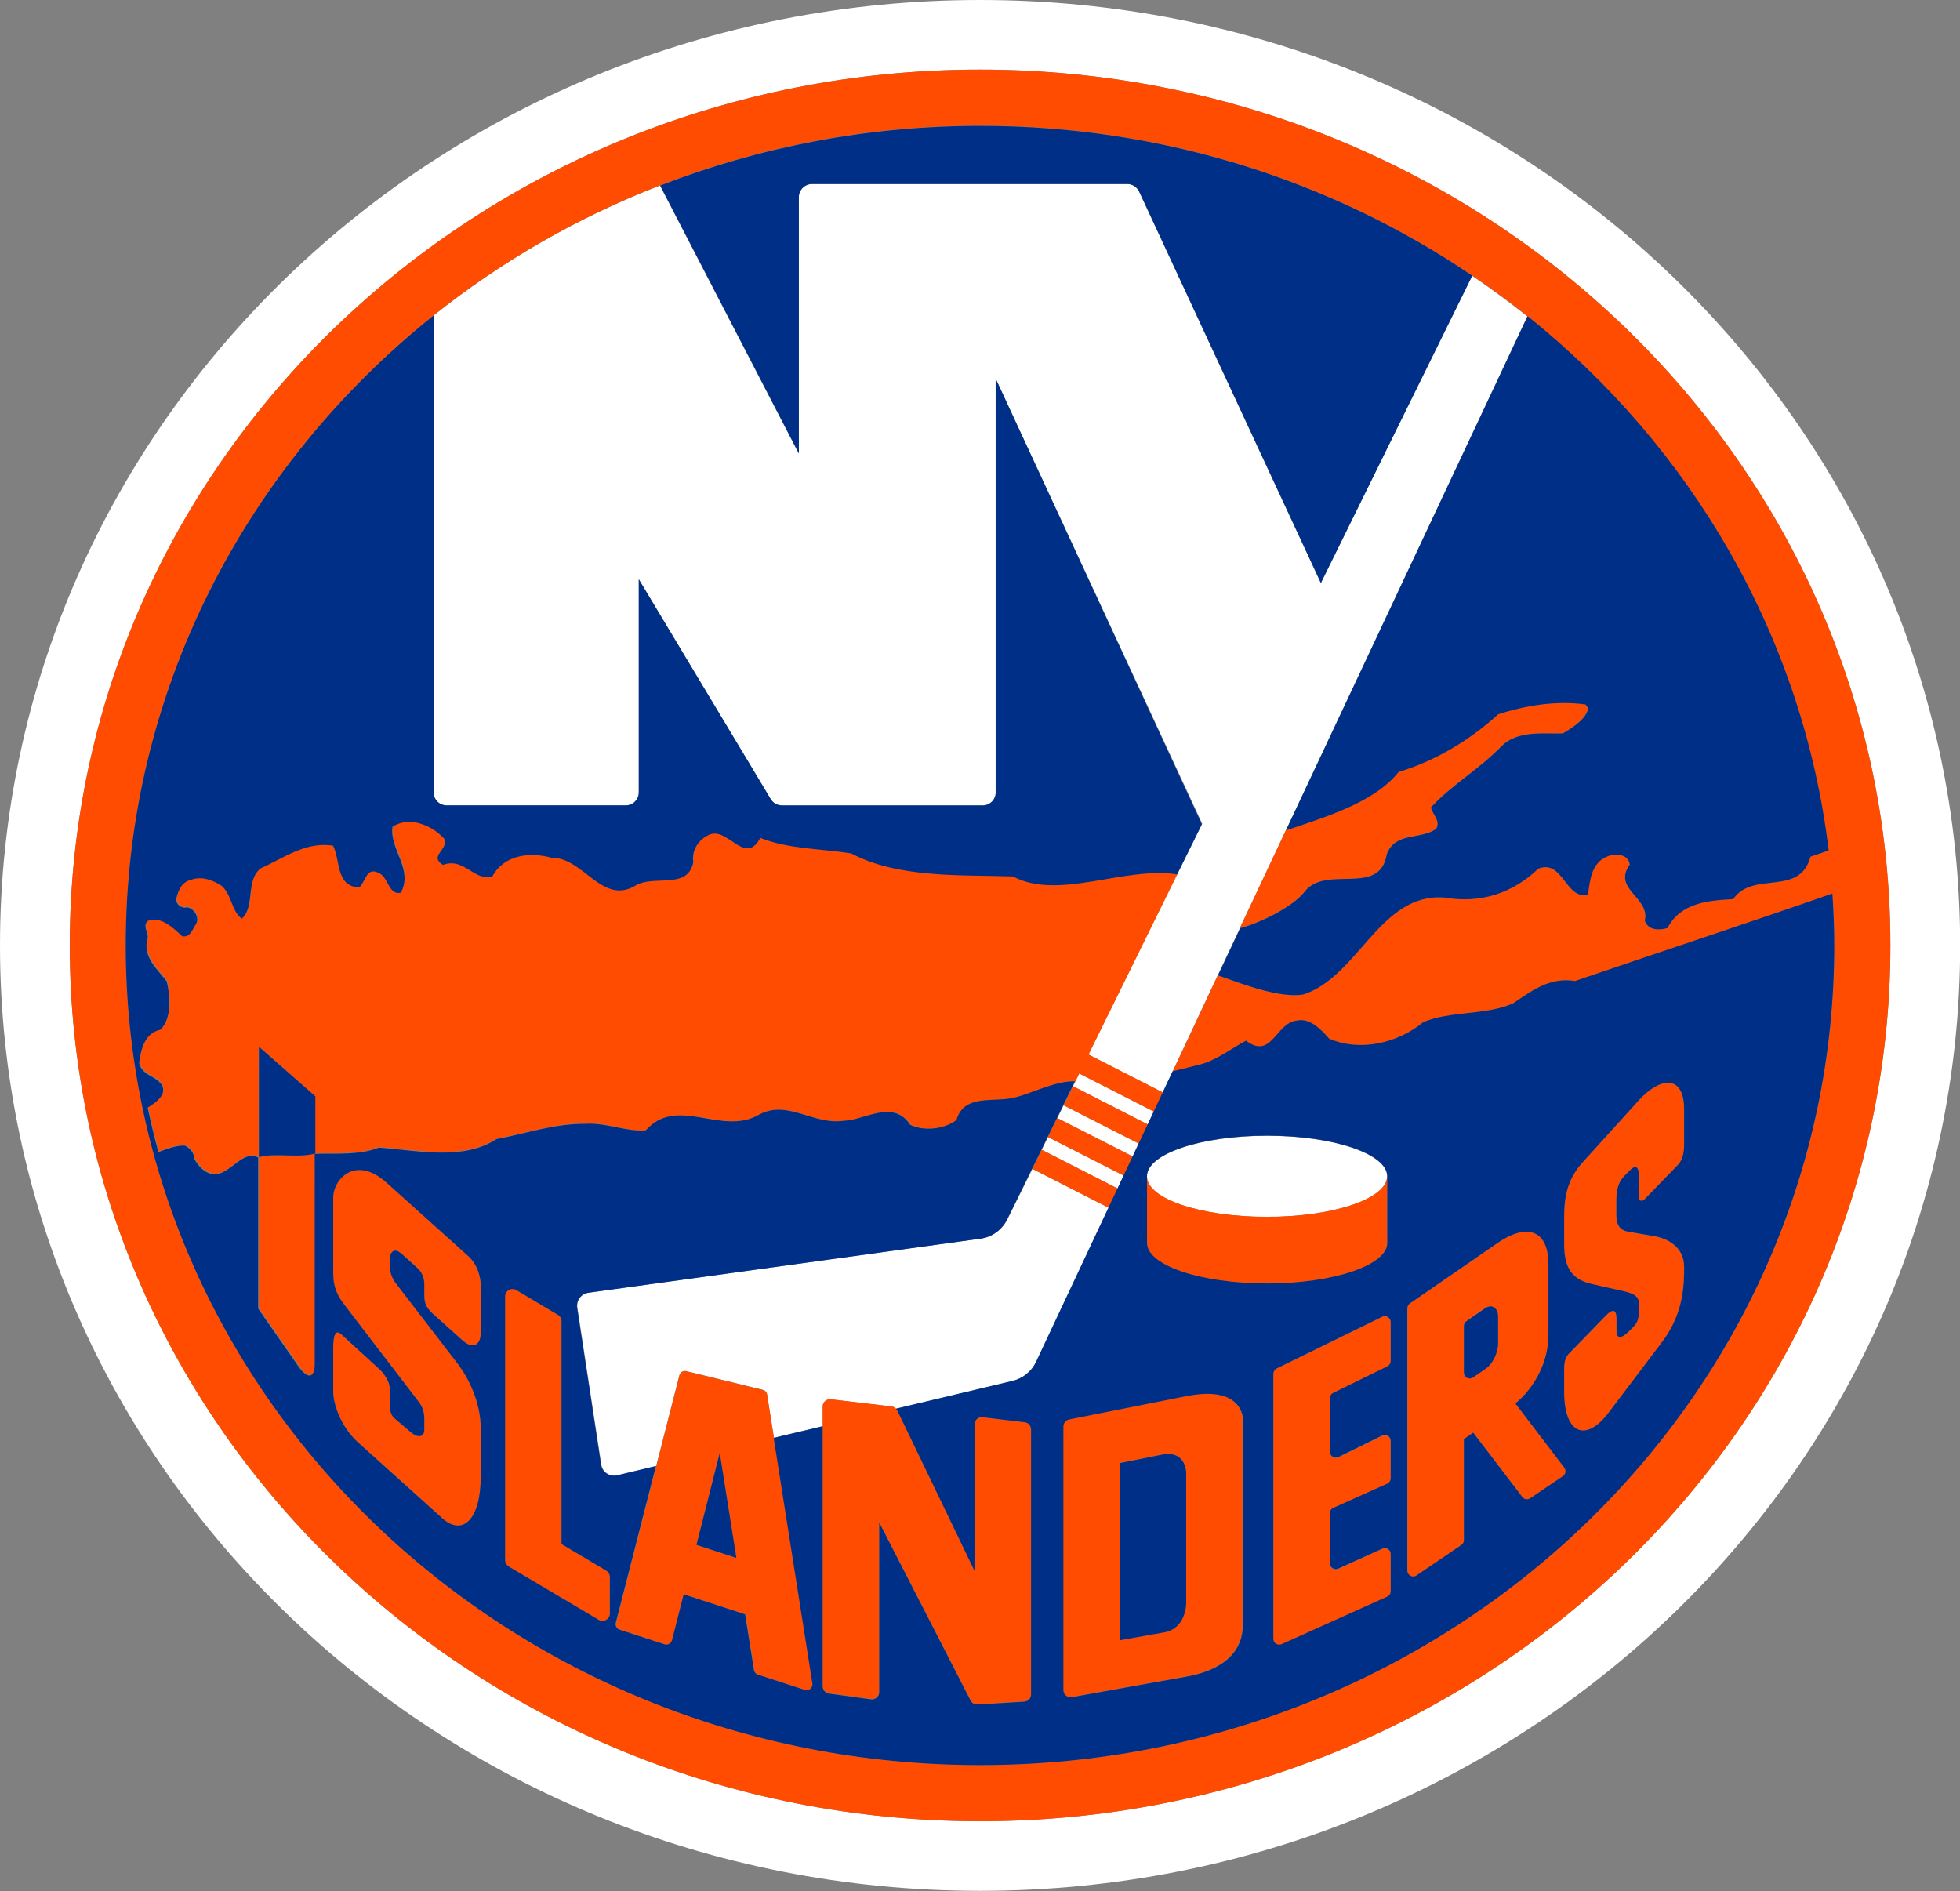
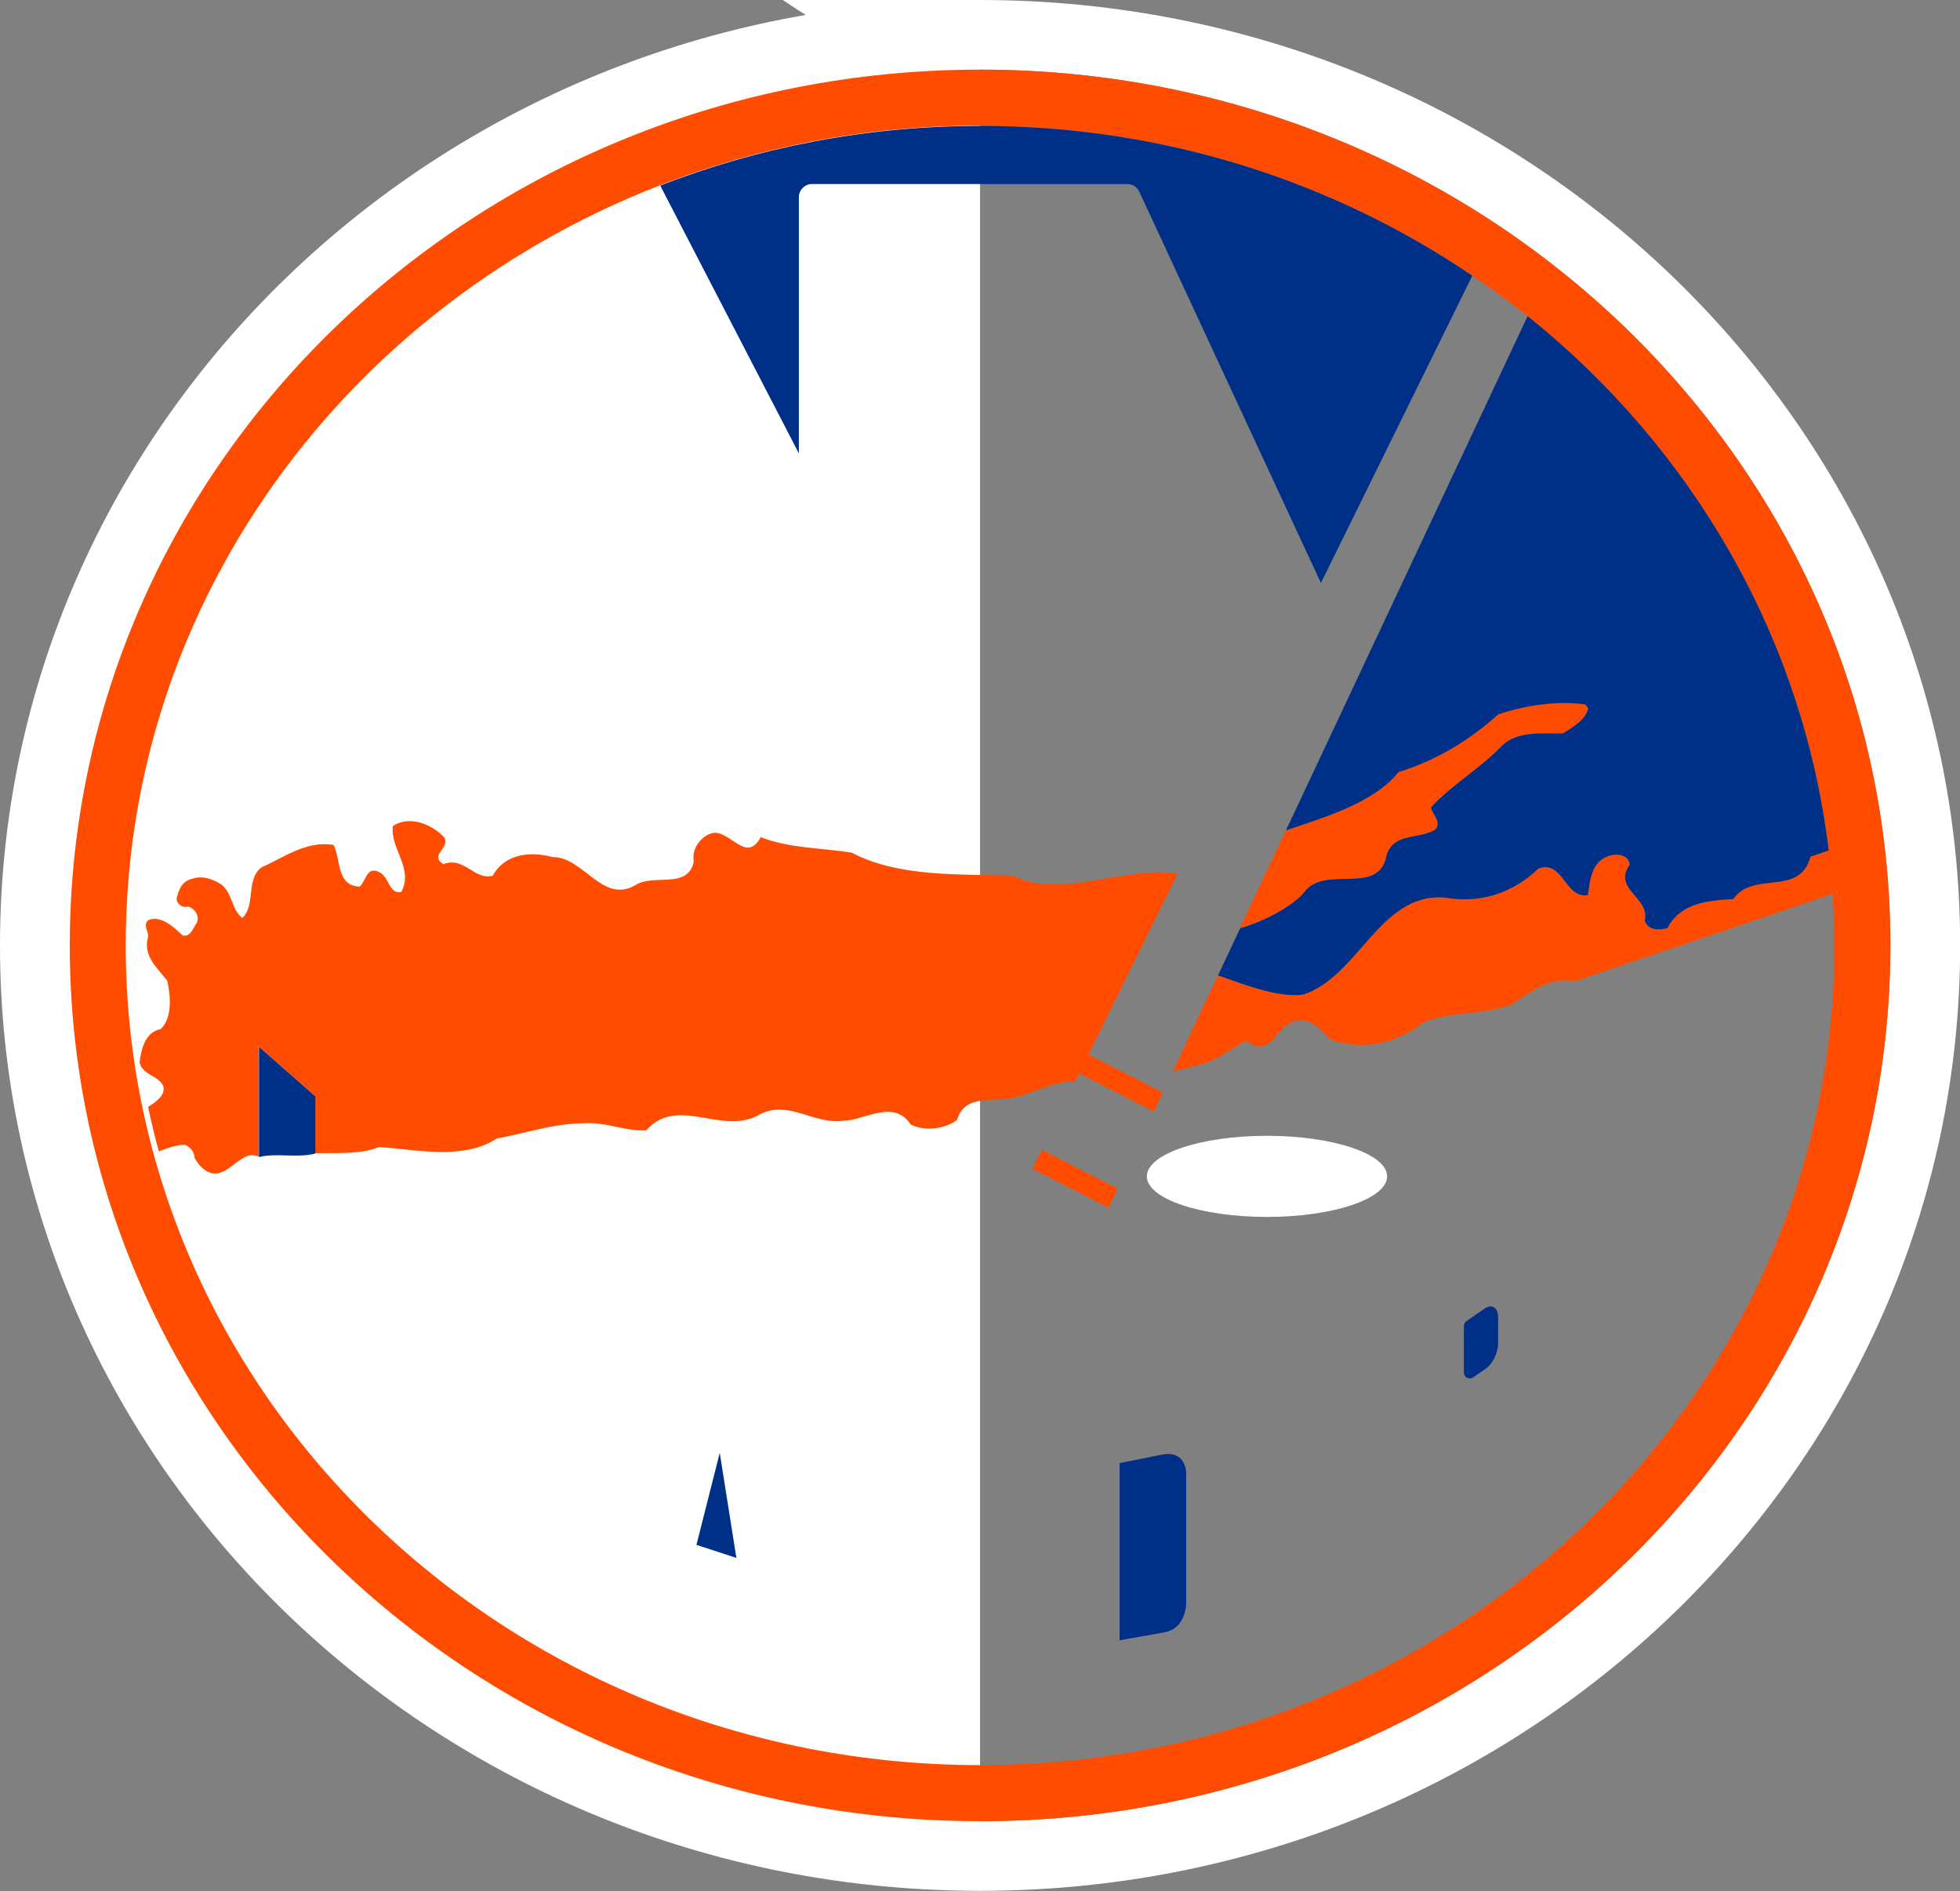
<svg xmlns="http://www.w3.org/2000/svg" id="Layer_1" viewBox="0 0 1261.1 1216.7">
  <rect x="0" y="0" width="1261.1" height="1216.7" fill="#808080" stroke="none" />
  <style>
    .st0{fill:#FFFFFF;} .st1{fill:#FF4C00;} .st2{fill:#002F87;}
  </style>
-   <path class="st0" d="M630.6 0C282.3 0 0 272.4 0 608.3c0 336 282.3 608.3 630.6 608.3s630.6-272.4 630.6-608.3C1261.1 272.4 978.8 0 630.6 0zm0 1171.8c-323.5 0-585.7-252.3-585.7-563.5S307.1 44.8 630.6 44.8c323.5 0 585.7 252.3 585.7 563.5 0 311.3-262.3 563.5-585.7 563.5z" />
-   <path class="st0" d="M648.2 784.5c-3.3 6.7-9.7 11.4-17.1 12.4l-252.4 34.8c-2.2.3-4.3 1.5-5.6 3.3-1.3 1.8-1.9 4.1-1.6 6.3l15.4 101c.4 2.3 1.7 4.4 3.6 5.7 2 1.3 4.4 1.8 6.7 1.2l25-6 14.9-58.3c.5-2 2.5-3.2 4.5-2.7l49.1 12c1.5.3 2.6 1.6 2.8 3l4.4 27.9 31.5-7.5V905c0-1.3.6-2.6 1.6-3.5 1-.9 2.3-1.3 3.7-1.1l39.1 4.6c1.1.1 2 .7 2.7 1.5l75.1-17.9c6.7-1.6 12.3-6.1 15.2-12.3l46.6-99.2-49.1-25-16.1 32.4zM670.3 739.8l48.8 24.9 3.9-8.3-48.7-24.8zM742.4 715.2l-48-24.5-2.4 5-1.6 3.2 48.1 24.6zM680.3 719.4l48.5 24.7 3.9-8.3-48.3-24.6zM849.8 375.1L732.9 123.3c-1.4-3-4.4-4.9-7.7-4.9H522.4c-4.7 0-8.5 3.8-8.5 8.5v164.9l-89.3-172.4C371.5 140 322.4 168.3 279 203v306.8c0 4.7 3.8 8.4 8.4 8.4h115.2c4.7 0 8.4-3.8 8.4-8.4V372.7l84.8 141.5c1.5 2.5 4.3 4.1 7.2 4.1h129.2c4.7 0 8.4-3.8 8.4-8.4V243.7l132.9 286.2-15.9 32.2-57.3 116.4 47.8 24.4 6.4-13.6 29-61.8 14.3-30.4 29.5-62.7 155.4-330.8c-11.5-9.2-23.4-17.9-35.6-26.2l-97.3 197.7z" />
+   <path class="st0" d="M630.6 0C282.3 0 0 272.4 0 608.3c0 336 282.3 608.3 630.6 608.3s630.6-272.4 630.6-608.3C1261.1 272.4 978.8 0 630.6 0zc-323.5 0-585.7-252.3-585.7-563.5S307.1 44.8 630.6 44.8c323.5 0 585.7 252.3 585.7 563.5 0 311.3-262.3 563.5-585.7 563.5z" />
  <ellipse class="st0" cx="815.2" cy="756.9" rx="77.3" ry="26.1" />
  <path class="st1" d="M719.1 764.7l-48.8-24.9-6.1 12.2 49.1 25.1zM415.9 727.2c20.3-22.9 49.1 4.2 73.2-10.3 18.7-9.5 34.5 7.2 54.5 4.1 12.6-.2 31.5-14.1 42.4 2.6 9.2 4.5 22 2.8 29.8-3 4.9-17.6 25-10.8 38.4-14.8 8.8-2 26-10.8 37.8-10.1l2.4-5 48 24.5 5.8-12.3-47.8-24.4 57.3-116.4c-33.9-5.4-76 17.1-105.7 1.3-34.1-1.1-73.8 1.2-104-14.8-19.6-3.1-40.7-2.8-58.5-10-9.6 17.9-20.4-5.9-31.8-2.4-6.9 2.2-12.7 9.7-11.3 17.9-3.5 18.6-26.1 7.7-37.7 15.5-21.3 12.1-33.1-18.4-53.5-18.2-13.9-3.8-30.5-2.1-38.2 12.1-12 3-18.1-12.6-31.7-7.5-9.4-5.9 4.2-9.9.7-17-7.8-8.5-22.3-14.7-33.2-7.5-2 14.5 13.6 27.1 5.4 42.4-8.1 1.7-7.7-10.1-14.5-12.9-7.8-3.8-8.1 5.8-12.3 9.5-15.2-.7-12-17.7-16.8-26.9-17.7-2.8-31.8 8.1-46.4 14.5-10.2 7.8-3.5 24.4-12.3 32.5-6.8-5.1-6.1-14.9-12.9-21.1-5.7-3.8-12.6-6.5-19.6-4-6.5 1.6-8.4 7-9.8 12.7.2 3.4 3.6 6.1 7.3 5.1 4.4 1 7.8 6.2 5.7 10.5-2.3 3-3.7 9.2-9.1 8.1-5.8-5.5-13.9-13.2-22.1-9.9-3.5 3.1 0 7.2 0 10.5-3.7 12.5 5.4 19.7 12.2 28.5 2.3 9.8 3.3 24.1-4.2 31.1-10.1 2-12.6 13.1-13.6 21.6 2.4 8.5 11.8 7.9 15.2 15 1.8 5.8-4.5 10.2-9.7 13.5 2 9.6 4.3 19.2 6.9 28.6 6.2-2.4 13.2-4.7 17.2-4.1 3.4 1.7 5.8 4.8 5.8 8.2 3.3 6.4 10.1 12.8 17.9 9.1 7.8-3.3 14.9-14.1 23.3-9.7v-71l36.3 31.9V742c13.5-.3 28.9 1 41.3-4 24.7 1.8 54.2 8.6 75.7-5.5 19-3.4 36.6-9.8 57-9.8 14.1-.7 26.2 5.5 39.2 4.5zM839.2 573.8c13.6-18 48.5 3.6 53-24.3 5.4-14.5 21.7-9.1 31.8-16.3 3-5.3-2.3-9.1-3.4-13.8 13.3-14.5 31.3-24.6 45.5-39.5 10.2-10.1 26.2-7.8 39.4-8.1 6.1-3.7 15-9.1 16.3-16.2l-1.7-2.4c-18.7-2.7-38.9.6-56.2 6.3-19.4 17.5-40.8 30-64.1 37.1-15.9 20.1-48.9 29.6-72.5 37.7L797.8 597c15-3.9 34.8-14.5 41.4-23.2z" />
-   <path class="st1" d="M738.5 723.5l-48.1-24.6-6 12.3 48.3 24.6zM674.3 731.6l48.7 24.8 5.8-12.3-48.5-24.7z" />
  <path class="st1" d="M630.6 44.8c-323.5 0-585.7 252.3-585.7 563.5s262.2 563.5 585.7 563.5c323.5 0 585.7-252.3 585.7-563.5S954 44.8 630.6 44.8zm0 1090.9c-303.6 0-549.7-236.1-549.7-527.4 0-163 77.1-308.6 198.1-405.4 43.4-34.7 92.5-63 145.7-83.7 63.6-24.7 133.1-38.4 205.9-38.4 117.9 0 227.1 35.8 316.6 96.4 12.2 8.3 24.1 17 35.6 26.2 105.3 84.5 177.1 206 193.7 343.8l-11.7 4c-7 26.1-37 8.8-49.7 27.3-16.2.9-33.8 2.3-42.3 18.6-5.2 1.6-12.6 1.6-14.6-4.8 3.5-15-21-20.1-9.7-36-.7-6.8-8.9-7.4-14-5.4-10.8 4-11.6 15.6-12.9 25-14.7 2.7-15.9-23-31.9-17-16.3 15.6-37 22.7-60.4 18.6-41.6-3.2-55.3 51-90.9 62.4-15.3 2.4-38.2-6.4-54.8-12.3l-29 61.8 16.9-4.2c11.2-2.7 20.1-10.2 30.3-15.5 16.5 12.6 19.2-11.5 32.6-12.9 8.5-1.9 15.5 5.5 20.9 11.6 20 8.5 44.2 2.8 60.5-10.6 17.5-7.4 39.8-4.4 57.6-12 11.9-7.9 23.4-17.3 40.1-14.5 49.8-17.1 114-38.2 165.6-56.3.7 11.1 1.2 22.2 1.2 33.5-.1 291.1-246.2 527.2-549.7 527.2z" />
-   <path class="st1" d="M301.4 808.3L248.9 761c-20.3-18.3-34.5-2.3-34.5 9.5v48.8c0 9.4 3.1 14.9 7.4 20.4l47.5 62c2.7 3.5 3.7 6.9 3.7 11.2v6.9c0 5.5-4.9 5-8.7 1.6l-10.3-8.8c-3.7-2.8-3.3-8.6-3.3-13.7v-6.3c0-3.4-3.6-9.4-7.2-12.3l-23.7-21.7c-3.6-3.5-5.4-.6-5.4 8.7v28.3c0 7.4 4.9 22.3 15.9 32.3l54.4 49c13.2 11.8 24.6.3 24.6-26.9v-31.2c0-15.5-6.9-31.1-15-41.7l-40-52s-3.6-4.8-3.6-10.9v-5.4s1.4-7.8 7.7-2.2l10.2 9.2c2.6 2.5 4.4 6.2 4.4 10.5v7.4c0 4.3 1.1 7.5 5.2 11.2l19.1 17.2c8.1 7.3 12.1 2 12.1-4.3v-29.3c-.1-10.8-4.7-17.3-8-20.2zM390.1 1010.6l-28.8-17.1V850c0-1.6-.9-3.2-2.3-4l-27-16c-1.5-.9-3.3-.9-4.7 0-1.5.8-2.4 2.4-2.4 4.1v169.8c0 1.7.9 3.2 2.3 4l58 34.4c1.5.8 3.3.9 4.7 0 1.5-.8 2.4-2.4 2.4-4.1v-23.6c.1-1.6-.8-3.2-2.2-4zM498 925.2l-4.4-27.9c-.2-1.5-1.3-2.7-2.8-3l-49.1-12c-2-.5-4 .7-4.5 2.7l-14.9 58.3-25.8 100.8c-.5 1.9.6 3.9 2.5 4.5l28.9 9.4c1 .3 2.1.2 3-.3.9-.5 1.6-1.4 1.8-2.4l7.5-29.5 39.5 12.9 5.7 35.8c.2 1.4 1.2 2.6 2.5 3l30.2 9.8c1.2.4 2.6.2 3.6-.7 1-.8 1.5-2.1 1.3-3.4l-25-158zM448.1 994l15-59.2 10.7 67.6-25.7-8.4zM659.4 915.1l-27-3.2c-1.3-.2-2.6.3-3.7 1.1-1 .9-1.6 2.2-1.6 3.5v94.2l-49.7-103.2c-.2-.5-.6-.8-1-1.1-.7-.8-1.6-1.4-2.7-1.5l-39.1-4.6c-1.3-.2-2.7.3-3.7 1.1-1 .9-1.6 2.2-1.6 3.5V1084.7c0 2.4 1.7 4.4 4.1 4.7l27 3.7c1.3.2 2.7-.2 3.7-1.1 1-.9 1.6-2.2 1.6-3.5V979.4l58.8 114.6c.8 1.7 2.6 2.7 4.4 2.5l30.1-1.8c2.5-.1 4.4-2.2 4.4-4.7V919.7c.1-2.4-1.7-4.4-4-4.6zM763.2 898.2l-75.4 15c-2.2.4-3.8 2.4-3.8 4.6v169.5c0 1.4.6 2.7 1.7 3.6 1.1.9 2.5 1.3 3.8 1l73.6-13.2c36.3-6.5 36.3-28.4 36.3-33v-133c.2.1.2-21.7-36.2-14.5zm0 133.5s0 16-14.1 18.5l-28.7 5.1v-114l27-5.4c15.8-3.2 15.8 11.5 15.8 11.5v84.3zM893 847.5c-1.1-.7-2.5-.8-3.6-.2l-68 33.3c-1.3.6-2.1 1.9-2.1 3.4v170.7c0 1.3.6 2.5 1.7 3.2 1.1.7 2.4.8 3.6.3l68-30.6c1.4-.6 2.2-1.9 2.2-3.4V1000c0-1.3-.7-2.5-1.7-3.1-1.1-.7-2.4-.8-3.6-.3l-28.5 12.9c-1.2.5-2.5.4-3.6-.3s-1.7-1.9-1.7-3.1v-32.3c0-1.5.9-2.8 2.2-3.4l34.7-15.6c1.4-.6 2.2-1.9 2.2-3.4v-24.2c0-1.3-.7-2.5-1.8-3.2-1.1-.7-2.5-.8-3.6-.2l-28.3 13.9c-1.2.6-2.5.5-3.6-.2s-1.8-1.9-1.8-3.2v-34.5c0-1.4.8-2.7 2.1-3.4l34.9-17.1c1.3-.6 2.1-1.9 2.1-3.4v-25c0-1.5-.7-2.7-1.8-3.4zM975.1 903s21.3-15.9 21.3-44.7v-44.7c0-23.7-15.2-25.9-32.5-14l-56.7 39.1c-1 .7-1.6 1.9-1.6 3.1v168.8c0 1.4.8 2.7 2 3.3 1.2.7 2.7.6 3.9-.2l28.8-19.6c1-.7 1.7-1.9 1.7-3.1v-65.1l6-4.1 31.6 41.4c1.2 1.6 3.4 1.9 5.1.8l21.1-14.3c.8-.6 1.4-1.5 1.6-2.5.2-1-.1-2.1-.7-2.9L975.1 903zm-11.3-38.7c0 6.1-3.5 13.2-7.9 16.2l-8.2 5.7c-1.1.8-2.6.9-3.9.2-1.2-.6-2-1.9-2-3.3v-30c0-1.2.6-2.4 1.6-3.1l11.8-8.2c4.7-3.3 8.5-.1 8.5 5v17.5zM1054.5 707.9l-36.6 40.4c-9.4 10.6-11.5 21.7-11.5 34.7v17.2c0 12 2.4 22.8 18 26.1l20 4.5c6.5 1.4 10.1 3.2 10.1 7.9v4.4c0 7.1-1.6 8.8-4.6 11.8-3 3-9.8 10-9.8 1.2v-7.5c0-6.3-2.6-6.3-6.6-2.3l-23.1 23.8c-2.8 2.5-4 5.5-4 10.3v15.2c0 27.2 14.1 32.5 28.4 13.7l34.6-45.7c14.2-18.8 14.2-37.6 14.2-48.4 0-12.9-11-18.3-19-19.7l-16.9-2.9c-6.1-1.1-7.7-5.2-7.7-11v-9.3c0-2.8 0-10.1 4.9-15.3l3.4-3.5c3.6-3.6 6.1-3.6 6.1 2.9v13.3c0 2.7 1.5 4.3 4 1.8l21.2-21.9c3.6-3.7 4-9.5 4-13.4V714c0-23-15.8-20.9-29.1-6.1zM166.6 744.5v97.2l25.8 37c6.4 9.3 10.6 7 10.6-1V742.2c-11.7 3.1-25.3-.6-36.4 2.3zM892.5 799.7v-42.9c0 14.4-34.6 26.1-77.3 26.1s-77.2-11.6-77.2-26v42.9c0 14.4 34.6 26.1 77.3 26.1s77.2-11.7 77.2-26.2z" />
  <g>
    <path class="st2" d="M202.9 742.2v-36.8l-36.3-31.9v71c11.1-2.9 24.7.8 36.3-2.3z" />
-     <path class="st2" d="M1179 574.9c-51.6 18.1-115.8 39.2-165.6 56.3-16.8-2.7-28.2 6.7-40.1 14.5-17.7 7.7-40.1 4.6-57.6 12-16.3 13.5-40.5 19.2-60.5 10.6-5.4-6.1-12.5-13.6-20.9-11.6-13.3 1.3-16.1 25.4-32.6 12.9-10.2 5.4-19.1 12.8-30.3 15.5l-16.9 4.2-6.4 13.6-5.8 12.3-3.9 8.3-5.8 12.3-3.9 8.3-5.8 12.3-3.9 8.3-5.8 12.3-46.6 99.2c-2.9 6.2-8.5 10.7-15.2 12.3l-75.1 17.9c.4.4.7.7 1 1.1l49.7 103.2v-94.2c0-1.4.6-2.6 1.6-3.5 1-.9 2.3-1.3 3.7-1.1l27 3.2c2.4.3 4.1 2.3 4.1 4.7v170.4c0 2.5-1.9 4.5-4.4 4.7l-30.1 1.8c-1.8.1-3.6-.9-4.4-2.5l-58.8-114.6v109.2c0 1.4-.6 2.6-1.6 3.5-1 .9-2.4 1.3-3.7 1.1l-27-3.7c-2.3-.3-4.1-2.3-4.1-4.7V917.7l-31.5 7.5 24.9 158c.2 1.3-.3 2.6-1.3 3.4-1 .9-2.4 1.1-3.6.7l-30.2-9.8c-1.3-.4-2.3-1.6-2.5-3l-5.7-35.8-39.5-12.9-7.5 29.5c-.3 1-.9 1.8-1.8 2.4-.9.5-2 .6-3 .3l-28.9-9.4c-1.9-.6-3-2.6-2.5-4.5L422 943.3l-25 6c-2.3.5-4.7.1-6.7-1.2s-3.3-3.4-3.6-5.7l-15.4-101c-.3-2.2.2-4.5 1.6-6.3 1.4-1.8 3.4-3 5.6-3.3L630.9 797c7.4-1 13.8-5.7 17.1-12.4l16-32.5 6-12.2 4-8.2 6-12.2 4-8.2 6-12.2 1.6-3.3c-11.7-.7-29 8.1-37.8 10.1-13.3 4-33.5-2.8-38.4 14.8-7.8 5.8-20.7 7.4-29.8 3-10.9-16.7-29.8-2.8-42.4-2.6-20 3-35.9-13.6-54.5-4.1-24.1 14.5-52.9-12.6-73.2 10.3-12.9 1-25.1-5.1-39-4.2-20.4-.1-38 6.3-57 9.8-21.5 14.1-50.9 7.3-75.7 5.5-12.4 5-27.8 3.6-41.3 4V878c0 8-4.1 10.3-10.6 1l-25.8-37v-97.2c-8.4-4.4-15.5 6.4-23.3 9.7-7.8 3.7-14.6-2.7-17.9-9.1 0-3.4-2.4-6.5-5.8-8.2-4-.6-11.1 1.7-17.2 4.1-2.6-9.5-4.9-19-6.9-28.6 5.2-3.3 11.5-7.6 9.7-13.5-3.4-7.1-12.8-6.4-15.2-15 1-8.5 3.5-19.6 13.6-21.6 7.5-7.1 6.5-21.3 4.2-31.1-6.8-8.8-15.9-16-12.2-28.5 0-3.4-3.4-7.5 0-10.5 8.2-3.3 16.3 4.4 22.1 9.9 5.4 1.1 6.8-5.1 9.1-8.1 2-4.3-1.3-9.5-5.7-10.5-3.7 1-7.2-1.7-7.3-5.1 1.4-5.7 3.3-11.1 9.8-12.7 7-2.4 13.9.3 19.6 4 6.7 6.1 6 15.9 12.9 21.1 8.8-8.1 2.1-24.8 12.3-32.5 14.6-6.4 28.7-17.3 46.4-14.5 4.8 9.2 1.6 26.2 16.8 26.9 4.2-3.7 4.5-13.2 12.3-9.5 6.8 2.8 6.4 14.6 14.5 12.9 8.2-15.2-7.4-27.8-5.4-42.4 10.9-7.2 25.4-1 33.2 7.5 3.5 7.1-10.2 11.1-.7 17 13.6-5.1 19.7 10.5 31.7 7.5 7.7-14.2 24.3-15.9 38.2-12.1 20.4-.3 32.2 30.3 53.5 18.2 11.6-7.8 34.2 3 37.7-15.5-1.4-8.1 4.4-15.6 11.3-17.9 11.5-3.5 22.2 20.3 31.8 2.4 17.8 7.2 38.9 6.9 58.5 10 30.2 16 69.9 13.7 104 14.8 29.6 15.7 71.7-6.7 105.7-1.3l15.9-32.2-132.6-286.7v266.1c0 4.7-3.8 8.4-8.4 8.4H503.1c-3 0-5.7-1.6-7.2-4.1L411 372.7v137.1c0 4.7-3.8 8.4-8.4 8.4H287.4c-4.7 0-8.4-3.8-8.4-8.4V203C158 299.7 80.9 445.4 80.9 608.3c0 291.3 246.1 527.4 549.7 527.4s549.6-236.1 549.6-527.4c0-11.2-.5-22.3-1.2-33.4zM309.3 857.8c0 6.3-4 11.6-12.1 4.3l-19-17.1c-4-3.7-5.2-6.9-5.2-11.2v-7.4c0-4.4-1.7-8.1-4.4-10.5l-10.2-9.2c-6.3-5.6-7.7 2.2-7.7 2.2v5.4c0 6.1 3.6 10.9 3.6 10.9l40 52c8.1 10.6 15 26.2 15 41.7v31.2c0 27.2-11.4 38.6-24.6 26.9l-54.4-49c-11.1-10-15.9-24.9-15.9-32.3v-28.3c0-9.2 1.8-12.1 5.4-8.7l23.7 21.7c3.6 2.9 7.2 8.9 7.2 12.3v6.3c0 5-.4 10.8 3.3 13.7l10.3 8.8c3.8 3.4 8.7 3.9 8.7-1.6V913c0-4.2-1-7.7-3.7-11.2l-47.5-62c-4.2-5.5-7.4-11-7.4-20.4v-48.8c0-11.7 14.2-27.8 34.5-9.5l52.5 47.2c3.3 3 8 9.4 8 20.2v29.3zm83.1 180.4c0 1.7-.9 3.2-2.4 4.1-1.5.8-3.3.8-4.7 0l-58-34.4c-1.4-.9-2.3-2.4-2.3-4V834.1c0-1.7.9-3.2 2.4-4.1 1.5-.8 3.3-.8 4.7 0l26.9 16c1.4.8 2.3 2.4 2.3 4v143.5l28.8 17.1c1.4.9 2.3 2.4 2.3 4.1v23.5zm407.2 7.6c0 4.7 0 26.5-36.3 33l-73.6 13.2c-1.4.2-2.8-.1-3.8-1-1.1-.9-1.7-2.2-1.7-3.6V917.9c0-2.3 1.6-4.2 3.8-4.6l75.4-15c36.3-7.2 36.3 14.5 36.3 14.5v133zM738 799.7v-42.9c0-14.4 34.6-26.1 77.3-26.1s77.3 11.7 77.3 26.1v42.9c0 14.4-34.6 26.1-77.3 26.1S738 814.2 738 799.7zm156.8 76c0 1.4-.8 2.7-2.1 3.4l-34.9 17.1c-1.3.6-2.1 1.9-2.1 3.4v34.5c0 1.3.7 2.5 1.8 3.2 1.1.7 2.5.8 3.6.2l28.3-13.9c1.2-.6 2.6-.5 3.6.2 1.1.7 1.8 1.9 1.8 3.2v24.2c0 1.5-.9 2.8-2.2 3.4l-34.7 15.6c-1.4.6-2.2 1.9-2.2 3.4v32.3c0 1.3.6 2.4 1.7 3.1 1.1.7 2.4.8 3.6.3l28.5-12.9c1.2-.5 2.5-.4 3.6.3s1.7 1.9 1.7 3.1v24.1c0 1.5-.9 2.8-2.2 3.4l-68 30.6c-1.2.5-2.5.4-3.6-.3s-1.7-1.9-1.7-3.2V883.9c0-1.4.8-2.7 2.1-3.4l68-33.3c1.2-.6 2.6-.5 3.6.2 1.1.7 1.8 1.9 1.8 3.2v25.1zm110.9 74L984.6 964c-1.7 1.1-3.9.8-5.1-.8l-31.6-41.4-6 4.1V991c0 1.2-.6 2.4-1.7 3.1l-28.8 19.6c-1.2.8-2.6.9-3.9.2-1.2-.7-2-1.9-2-3.3V841.8c0-1.2.6-2.4 1.6-3.1l56.7-39.1c17.3-11.9 32.5-9.7 32.5 14v44.7c0 28.9-21.3 44.7-21.3 44.7l31.5 41.3c.6.8.9 1.9.7 2.9-.1 1-.6 1.9-1.5 2.5zm77.9-213.6c0 3.9-.4 9.7-4 13.4l-21.2 21.9c-2.4 2.5-4 .9-4-1.8v-13.3c0-6.6-2.6-6.6-6.1-2.9l-3.4 3.5c-4.9 5.1-4.9 12.5-4.9 15.3v9.3c0 5.8 1.6 10 7.7 11l16.9 2.9c8 1.4 19 6.7 19 19.7 0 10.8 0 29.6-14.2 48.4l-34.6 45.7c-14.4 18.9-28.4 13.6-28.4-13.7v-15.2c0-4.8 1.2-7.8 4-10.3l23.1-23.8c4-4 6.6-4 6.6 2.3v7.5c0 8.8 6.9 1.8 9.8-1.2 3-3 4.6-4.7 4.6-11.8v-4.4c0-4.7-3.6-6.4-10.1-7.9l-20-4.5c-15.6-3.3-18-14.1-18-26.1V783c0-12.9 2.1-24.1 11.5-34.7l36.6-40.4c13.4-14.8 29.1-17 29.1 6v22.2z" />
    <path class="st2" d="M473.8 1002.4l-10.7-67.6-15 59.2zM514 126.9c0-4.7 3.8-8.5 8.5-8.5h202.8c3.3 0 6.3 1.9 7.7 4.9l116.9 251.8 97.4-197.7C857.8 116.7 748.6 81 630.7 81c-72.8 0-142.3 13.7-205.9 38.4L514 291.7V126.9zM899.9 496.7c23.3-7.1 44.7-19.6 64.1-37.1 17.4-5.7 37.6-9 56.2-6.3l1.7 2.4c-1.3 7.1-10.2 12.5-16.3 16.2-13.2.3-29.1-2-39.4 8.1-14.3 14.9-32.2 25-45.5 39.5 1 4.7 6.4 8.5 3.4 13.8-10.2 7.2-26.4 1.8-31.8 16.3-4.5 27.8-39.4 6.3-53 24.3-6.7 8.7-26.4 19.3-41.3 23.3l-14.3 30.4c16.6 5.9 39.6 14.7 54.8 12.3 35.6-11.4 49.3-65.6 90.9-62.4 23.4 4.1 44.1-3 60.4-18.6 15.9-6.1 17.2 19.7 31.9 17 1.3-9.4 2.1-21 12.9-25 5.1-2 13.3-1.3 14 5.4-11.3 15.9 13.2 21.1 9.7 36 2 6.4 9.4 6.4 14.6 4.8 8.5-16.3 26.1-17.7 42.3-18.6 12.7-18.6 42.7-1.2 49.7-27.3l11.7-4c-16.6-137.8-88.3-259.3-193.7-343.8L827.4 534.3c23.6-8.1 56.6-17.5 72.5-37.6zM955.3 841.9l-11.8 8.2c-1 .7-1.6 1.8-1.6 3.1v30c0 1.4.8 2.7 2 3.3 1.2.6 2.7.6 3.9-.2l8.2-5.7c4.4-3 7.9-10.1 7.9-16.2v-17.5c-.1-5.1-3.8-8.3-8.6-5zM747.4 936l-27 5.4v114l28.7-5.1c14.1-2.5 14.1-18.5 14.1-18.5v-84.2c0-.1 0-14.8-15.8-11.6z" />
  </g>
</svg>